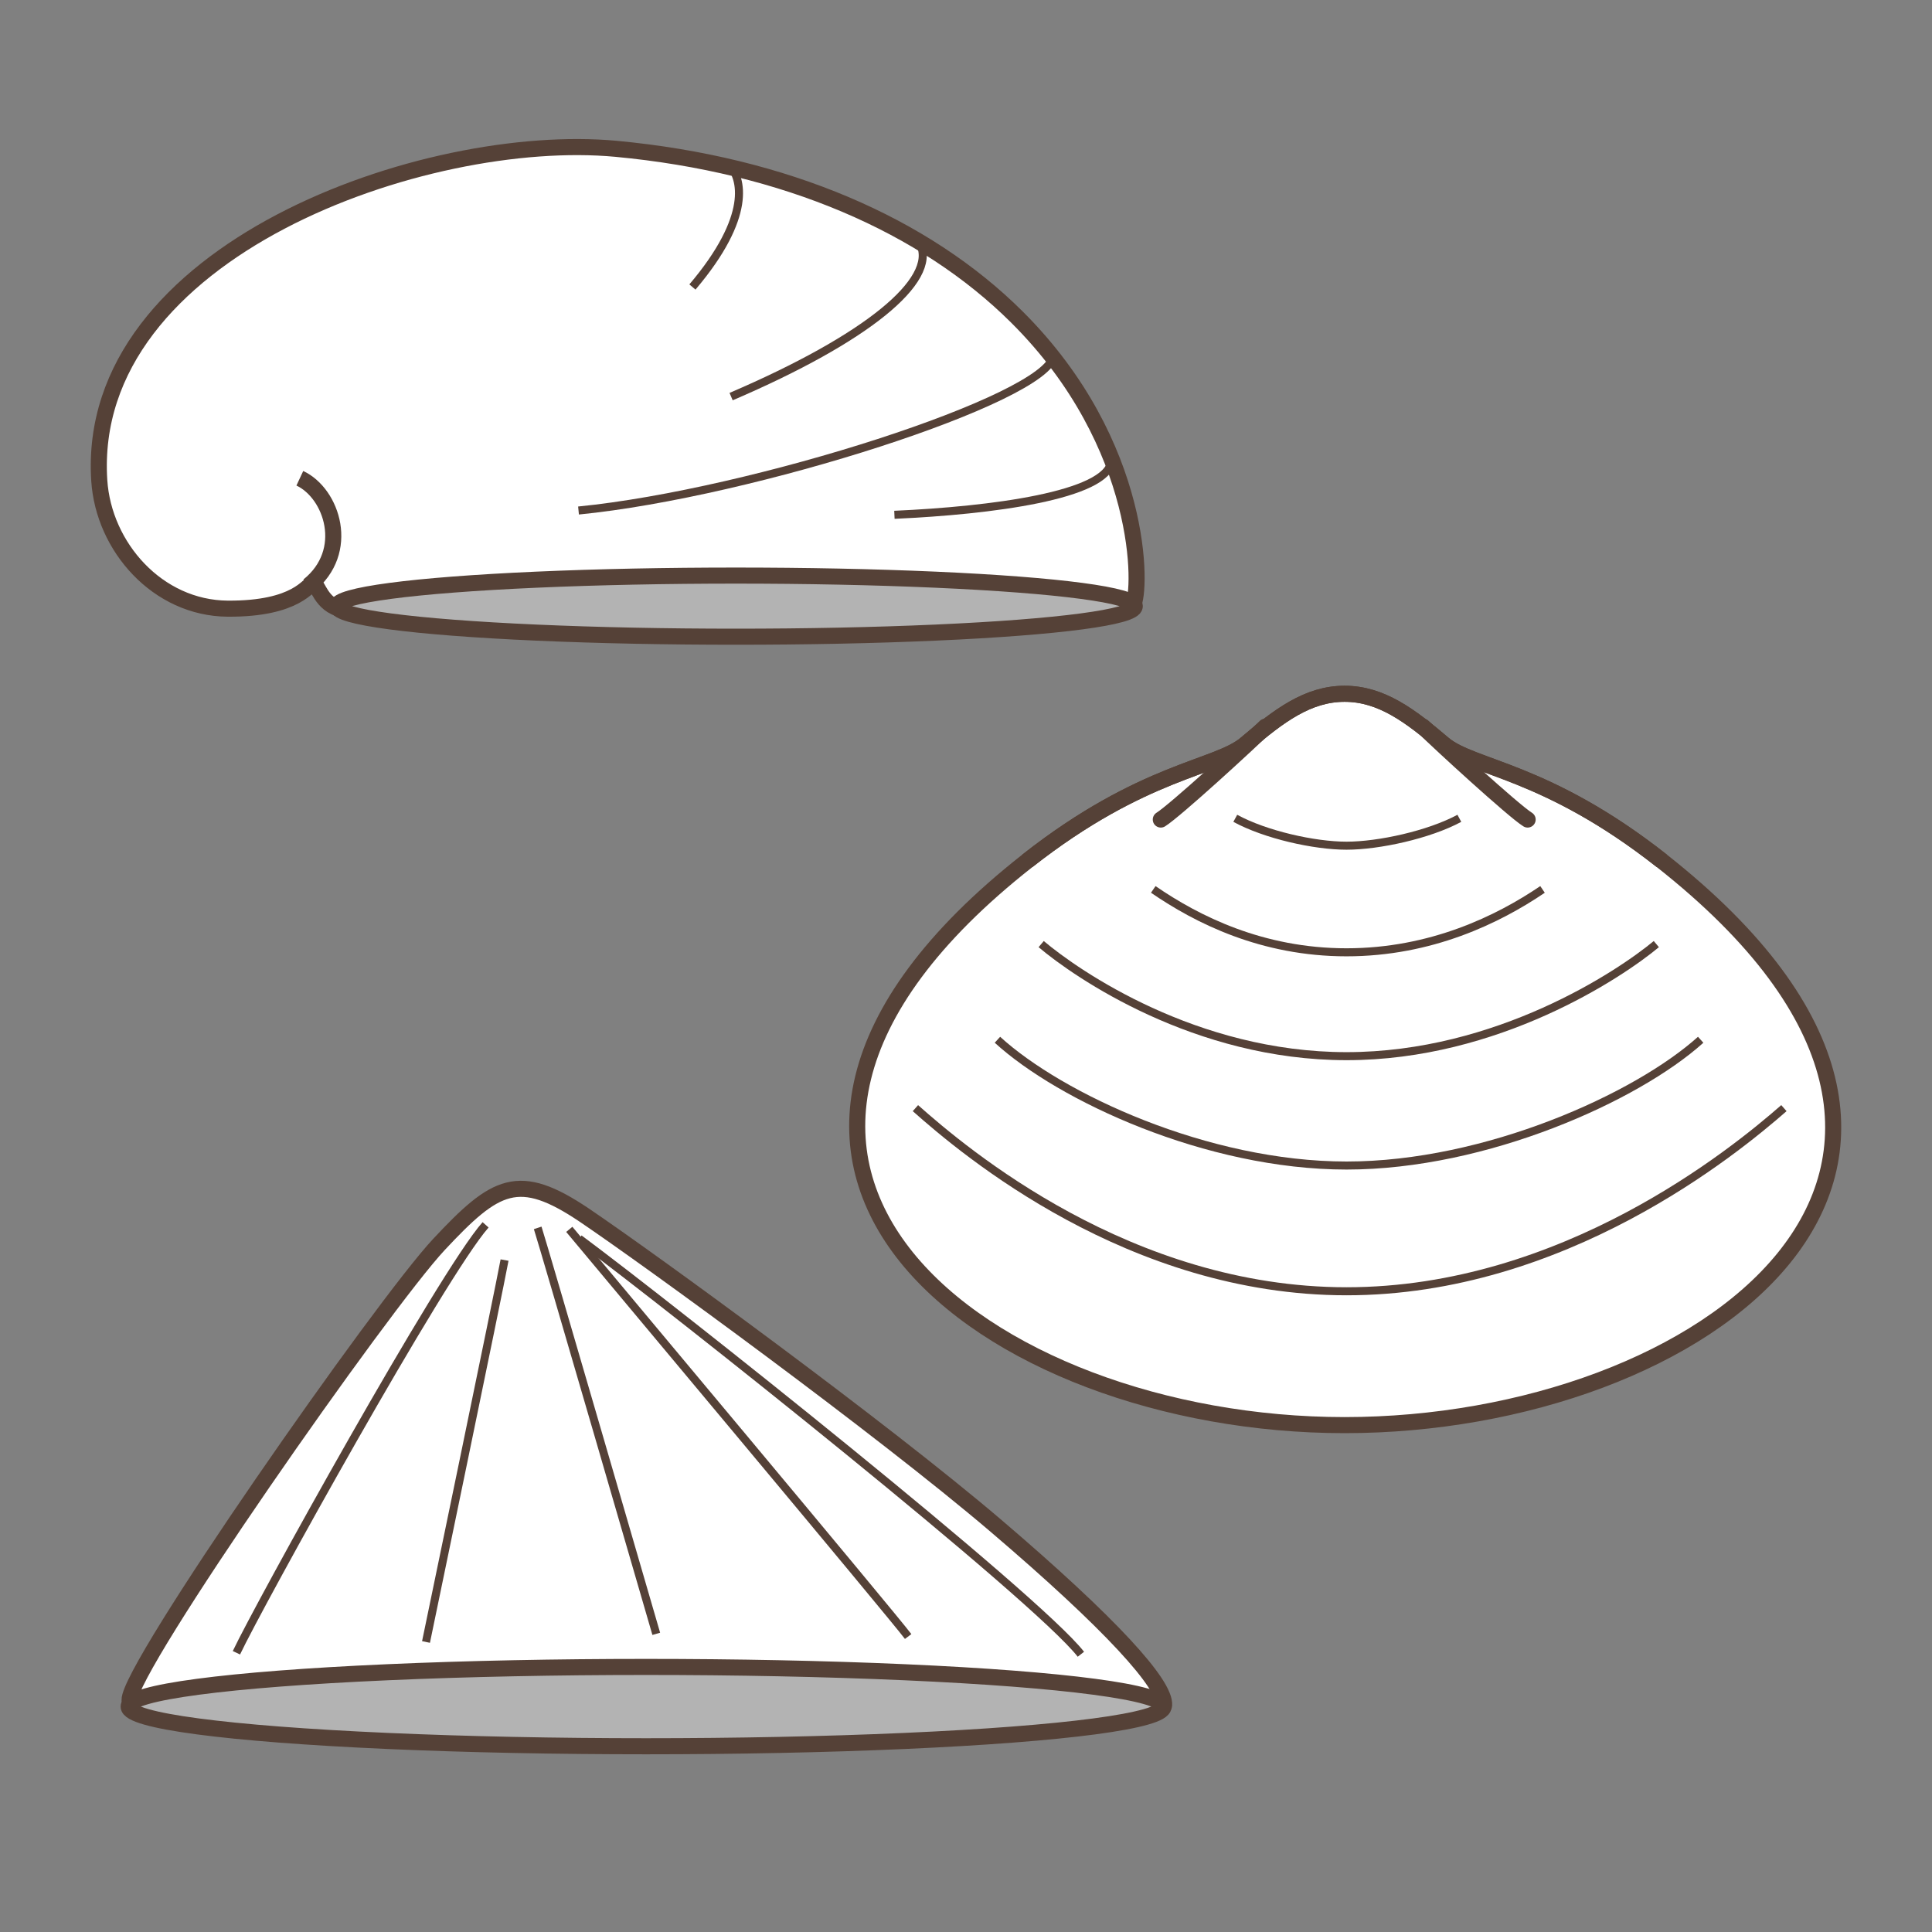
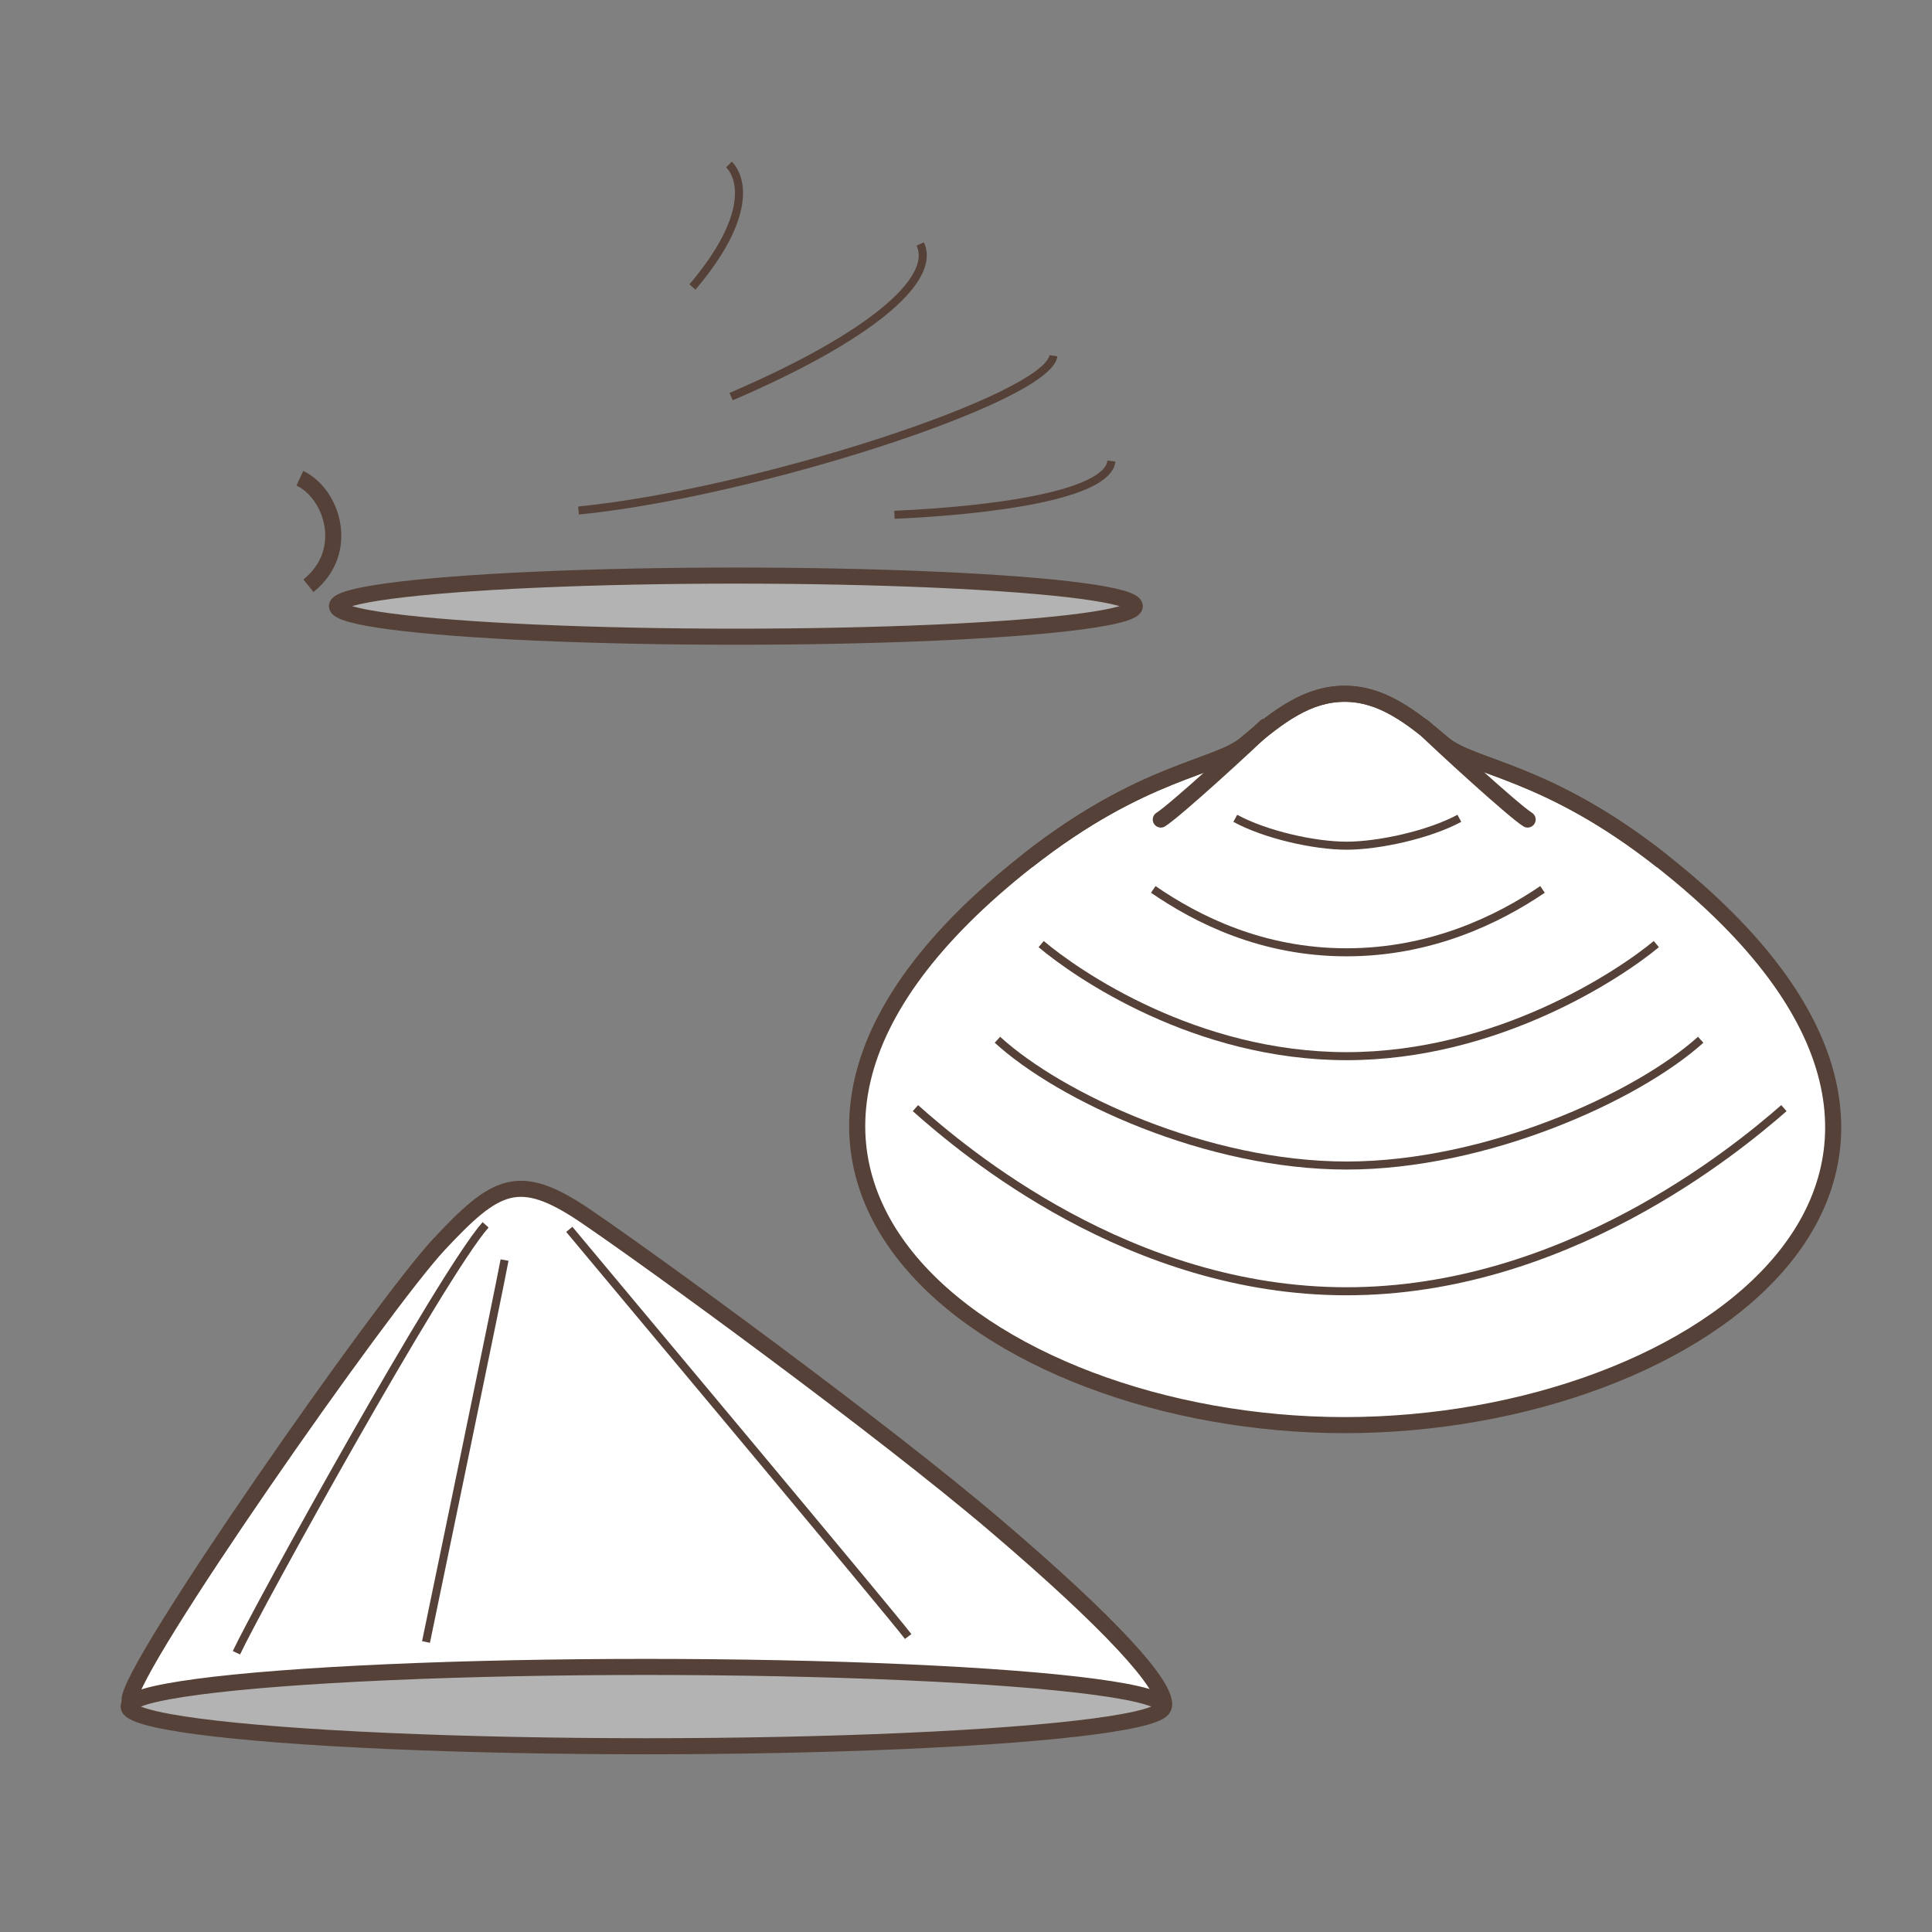
<svg xmlns="http://www.w3.org/2000/svg" version="1.1" id="Ebene_1" x="0px" y="0px" width="100px" height="100px" viewBox="0 0 100 100" enable-background="new 0 0 100 100" xml:space="preserve">
  <rect x="0" y="0" width="100" height="100" fill="#808080" stroke="none" />
  <g>
-     <path fill="#FFFFFF" stroke="#554137" stroke-width="0.832" stroke-miterlimit="2.414" d="M18.434,88.271   c0.025,0.617-11.661,1.373-11.728-0.268c-0.068-1.641,13.09-20.467,16.019-23.596c2.929-3.131,4.107-3.812,7.526-1.506   c3.419,2.312,15.333,10.988,21.287,16.064c5.955,5.079,8.812,8.225,8.716,9.303c-0.097,1.082-25.608,0.729-28.969,0.401   C27.937,88.672,18.41,87.657,18.434,88.271L18.434,88.271z" />
+     <path fill="#FFFFFF" stroke="#554137" stroke-width="0.832" stroke-miterlimit="2.414" d="M18.434,88.271   c0.025,0.617-11.661,1.373-11.728-0.268c-0.068-1.641,13.09-20.467,16.019-23.596c2.929-3.131,4.107-3.812,7.526-1.506   c3.419,2.312,15.333,10.988,21.287,16.064c5.955,5.079,8.812,8.225,8.716,9.303c-0.097,1.082-25.608,0.729-28.969,0.401   C27.937,88.672,18.41,87.657,18.434,88.271L18.434,88.271" />
    <ellipse fill="#B3B3B3" stroke="#554137" stroke-width="0.832" stroke-miterlimit="2.414" cx="33.442" cy="88.333" rx="26.783" ry="2.053" />
    <path fill="none" stroke="#554137" stroke-width="0.416" stroke-miterlimit="2.414" d="M12.237,85.547   c1.121-2.384,10.654-19.627,12.897-22.15" />
    <path fill="none" stroke="#554137" stroke-width="0.416" stroke-miterlimit="2.414" d="M26.116,65.221   c-0.28,1.539-4.066,19.768-4.066,19.768" />
-     <path fill="none" stroke="#554137" stroke-width="0.416" stroke-miterlimit="2.414" d="M27.831,63.555   c0.28,0.84,6.137,21.012,6.137,21.012" />
    <path fill="none" stroke="#554137" stroke-width="0.416" stroke-miterlimit="2.414" d="M29.466,63.631   c2.103,2.523,16.698,19.954,17.54,21.075" />
-     <path fill="none" stroke="#554137" stroke-width="0.416" stroke-miterlimit="2.414" d="M29.978,64.113   c4.907,3.645,23.631,18.52,25.969,21.511" />
  </g>
  <g>
-     <path fill="#FFFFFF" stroke="#554137" stroke-width="0.832" stroke-miterlimit="2.414" d="M52.971,31.429   c1.444,0,5.228,0.557,5.672-0.112c0.443-0.667,0.646-8.282-6.006-14.905c-4.783-4.762-11.995-7.889-20.749-8.709   c-9.856-0.922-27.517,5.254-26.75,17.164c0.222,3.448,3.028,6.613,6.648,6.637s4.177-1.311,4.424-1.311   c0.246,0,0.385,1.124,1.497,1.348C18.821,31.764,52.971,31.429,52.971,31.429L52.971,31.429z" />
    <ellipse fill="#B3B3B3" stroke="#554137" stroke-width="0.832" stroke-miterlimit="2.414" cx="38.089" cy="31.374" rx="20.649" ry="1.582" />
    <path fill="none" stroke="#554137" stroke-width="0.832" stroke-miterlimit="2.414" d="M15.519,24.755   c1.669,0.78,2.67,3.782,0.445,5.563" />
    <path fill="none" stroke="#554137" stroke-width="0.416" stroke-miterlimit="2.414" d="M29.944,26.424   c9.01-0.889,24.25-5.784,24.583-8.01" />
    <path fill="none" stroke="#554137" stroke-width="0.416" stroke-miterlimit="2.414" d="M46.295,26.646   c5.005-0.222,11.014-1.001,11.234-2.78" />
    <path fill="none" stroke="#554137" stroke-width="0.416" stroke-miterlimit="2.414" d="M37.842,20.528   c7.007-3.002,10.678-6.005,9.788-7.898" />
    <path fill="none" stroke="#554137" stroke-width="0.416" stroke-miterlimit="2.414" d="M35.84,14.855   c3.114-3.671,2.558-5.672,1.891-6.341" />
  </g>
  <g>
    <g>
      <path fill="#FFFFFF" d="M69.596,73.764c-18.529,0-36.465-13.443-16.423-29.205c6.009-4.726,9.825-4.792,11.312-6.057    c1.703-1.451,3.205-2.592,5.111-2.592c1.905,0,3.407,1.141,5.111,2.592c1.484,1.265,5.305,1.325,11.311,6.057    C106.203,60.46,88.125,73.764,69.596,73.764L69.596,73.764z" />
      <path fill="#FFFFFF" stroke="#554137" stroke-width="0.832" stroke-miterlimit="2.414" d="M69.596,73.764    c-18.529,0-36.465-13.443-16.423-29.205c6.009-4.726,9.825-4.792,11.312-6.057c1.703-1.451,3.205-2.592,5.111-2.592    c1.905,0,3.407,1.141,5.111,2.592c1.484,1.265,5.305,1.325,11.311,6.057C106.203,60.46,88.125,73.764,69.596,73.764L69.596,73.764    z" />
      <g>
        <path fill="none" stroke="#554137" stroke-width="0.832" stroke-miterlimit="2.414" d="M53.173,44.559     c6.009-4.723,9.825-4.792,11.312-6.057c1.703-1.448,3.205-2.592,5.113-2.592c1.903,0,3.405,1.144,5.109,2.592     c1.484,1.265,5.305,1.328,11.311,6.057" />
        <path fill="none" stroke="#554137" stroke-width="0.832" stroke-linecap="round" stroke-linejoin="round" stroke-miterlimit="2.414" d="     M60.083,42.419c0.729-0.453,4.562-3.96,5.413-4.807" />
        <path fill="none" stroke="#554137" stroke-width="0.832" stroke-linecap="round" stroke-linejoin="round" stroke-miterlimit="2.414" d="     M79.07,42.419c-0.73-0.453-4.562-3.96-5.413-4.807" />
      </g>
    </g>
    <path fill="none" stroke="#554137" stroke-width="0.416" stroke-miterlimit="2.414" d="M47.382,57.357   c2.547,2.263,11.093,9.479,22.315,9.479c11.224,0,20.054-7.218,22.638-9.479" />
    <path fill="none" stroke="#554137" stroke-width="0.416" stroke-miterlimit="2.414" d="M51.627,53.818   c3.255,2.974,10.844,6.51,18.07,6.51c7.225,0,15.029-3.536,18.33-6.51" />
    <path fill="none" stroke="#554137" stroke-width="0.416" stroke-miterlimit="2.414" d="M53.891,48.866   c1.842,1.557,7.989,5.801,15.805,5.801c7.814,0,14.168-4.244,16.035-5.801" />
    <path fill="none" stroke="#554137" stroke-width="0.416" stroke-miterlimit="2.414" d="M59.693,46.036   c2.264,1.557,5.627,3.255,10.002,3.255s7.851-1.698,10.146-3.255" />
    <path fill="none" stroke="#554137" stroke-width="0.416" stroke-miterlimit="2.414" d="M63.938,42.356   c1.559,0.849,4.088,1.417,5.758,1.417c1.671,0,4.262-0.568,5.84-1.417" />
  </g>
  <g id="Außenrand">
    <rect fill="none" width="100" height="100" />
  </g>
</svg>